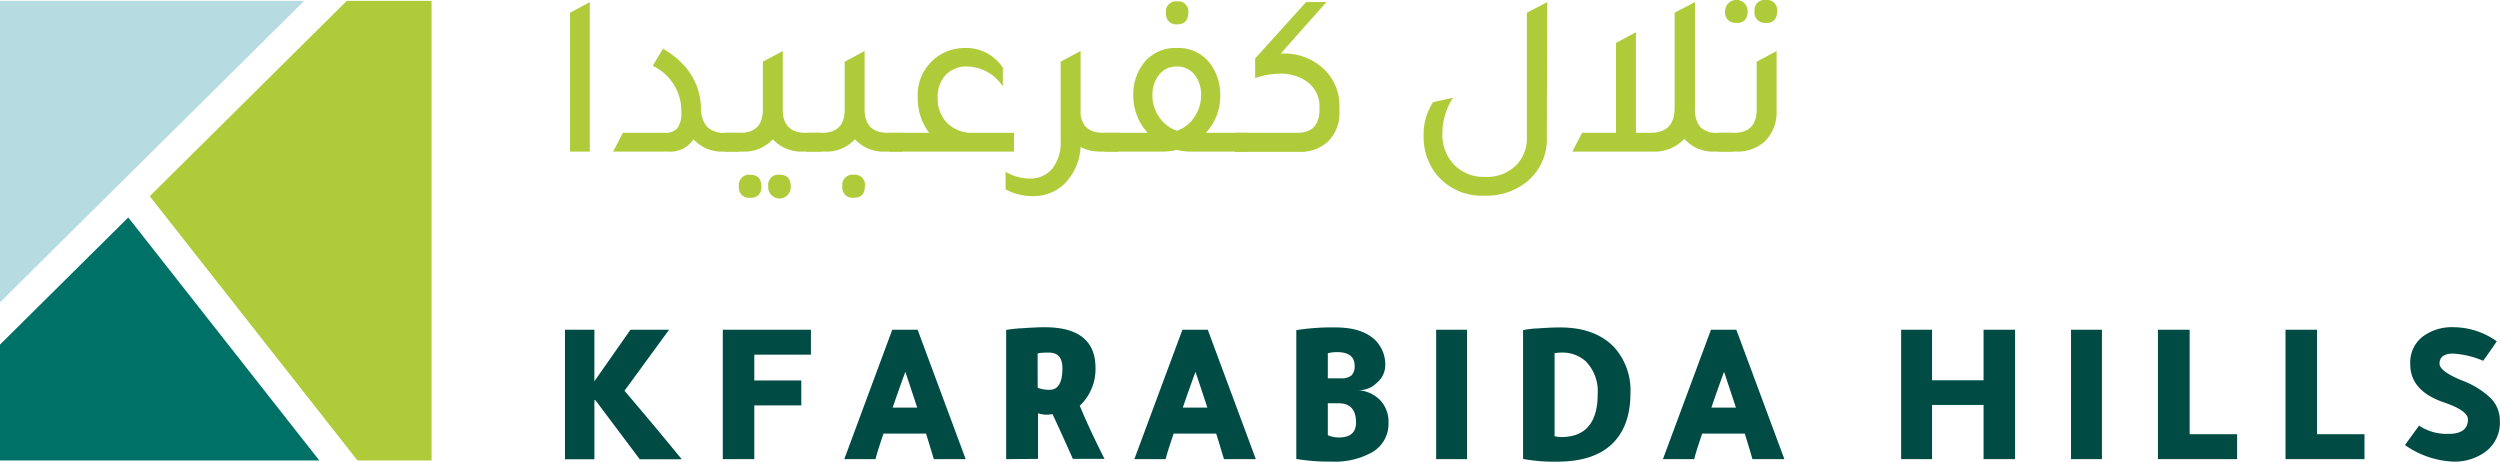
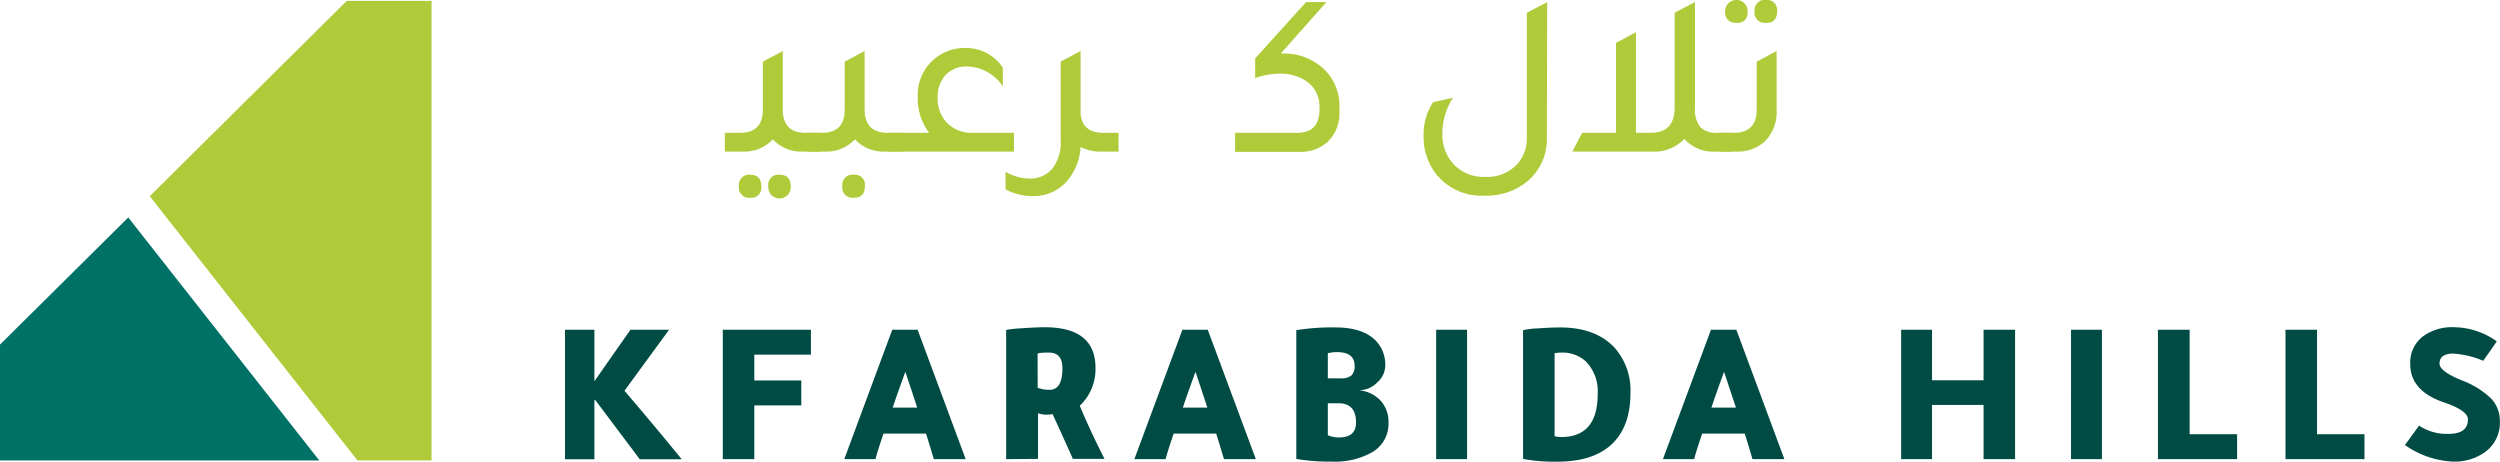
<svg xmlns="http://www.w3.org/2000/svg" viewBox="0 0 368.78 68.09">
  <defs>
    <style>.cls-1{fill:#004c45}.cls-2{fill:#afcb3a}.cls-3{fill:#b6dce1}.cls-4{fill:#007167}</style>
  </defs>
  <title>Asset 1</title>
  <g id="Layer_2" data-name="Layer 2">
    <g id="NOTES">
      <path class="cls-1" d="M87.68 48.64v7.66-.06l5.32-7.6h5.7l-6.58 9q4.08 4.77 8.45 10.11h-6.2c-1.8-2.42-4-5.32-6.54-8.72h-.15v8.72h-4.34V48.64zM106.62 67.73V48.64h13v3.68h-8.35v3.8h6.93v3.68h-6.93v7.93zM131.62 48.64h3.74l7.09 19.09h-4.7c-.47-1.57-.85-2.83-1.15-3.77h-6.27c-.59 1.73-1 3-1.18 3.77h-4.61zm1.93 6.21q-.87 2.35-1.87 5.28h3.62q-.63-1.93-1.75-5.28zM148.42 67.73V48.67a18.2 18.2 0 0 1 2.36-.25c1.42-.1 2.53-.15 3.31-.15q7.51 0 7.51 6a7.42 7.42 0 0 1-2.32 5.58c.83 2 2 4.6 3.65 7.84h-4.67c-1-2.25-2-4.46-3-6.61a4.3 4.3 0 0 1-.72.09 4 4 0 0 1-1.42-.21v6.73zm4.65-10.53a4.77 4.77 0 0 0 1.78.3c1.24 0 1.87-1.06 1.87-3.19 0-1.53-.67-2.3-2-2.3-1.11 0-1.66.07-1.66.21zM174.42 48.64h3.74l7.09 19.09h-4.7c-.47-1.57-.85-2.83-1.15-3.77h-6.27c-.59 1.73-1 3-1.18 3.77h-4.62zm1.93 6.21q-.87 2.35-1.87 5.28h3.62q-.63-1.93-1.75-5.28zM191.22 67.7v-19a33.35 33.35 0 0 1 5.79-.4c2.6 0 4.54.62 5.82 1.84a5.07 5.07 0 0 1 1.51 3.83 3.34 3.34 0 0 1-1.2 2.46 3.7 3.7 0 0 1-2.57 1.13h-.21a5 5 0 0 1 3.26 1.5 4.62 4.62 0 0 1 1.2 3.3 4.82 4.82 0 0 1-2.5 4.4 11.18 11.18 0 0 1-5.88 1.33 29.11 29.11 0 0 1-5.22-.39zm4.65-15.6v3.71h1.87a2.41 2.41 0 0 0 1.61-.42 1.88 1.88 0 0 0 .47-1.45c0-1.32-.87-2-2.6-2a6.07 6.07 0 0 0-1.35.16zm0 7.39v4.71a4 4 0 0 0 1.63.33c1.68 0 2.53-.73 2.53-2.2 0-1.89-.86-2.84-2.56-2.84zM216.41 48.64v19.09h-4.56V48.64zM224.67 67.7v-19a12.55 12.55 0 0 1 2.22-.26c1.27-.09 2.36-.14 3.24-.14q5.25 0 8.05 3a9.48 9.48 0 0 1 2.33 6.7c0 3.43-1 6-3 7.75q-2.75 2.36-7.81 2.35a25.43 25.43 0 0 1-5.03-.4zm4.65-15.6v12.25a4.83 4.83 0 0 0 1.05.12h.06q5.25-.09 5.25-6.36a6.3 6.3 0 0 0-1.75-4.8 5.13 5.13 0 0 0-3.59-1.3 6.61 6.61 0 0 0-1.02.09zM252.39 48.64h3.74l7.09 19.09h-4.71c-.46-1.57-.84-2.83-1.14-3.77h-6.28c-.58 1.73-1 3-1.17 3.77h-4.62zm1.93 6.21c-.58 1.57-1.21 3.33-1.87 5.28h3.62c-.42-1.29-1.01-3.05-1.75-5.28zM280.44 67.73V48.64H285v7.45h7.6v-7.45h4.65v19.09h-4.65v-8H285v8zM310.06 48.64v19.09h-4.56V48.64zM318.32 67.73V48.64H323v15.41h7v3.68zM337.14 67.73V48.64h4.65v15.41h7v3.68zM354.76 65.65l2.08-2.87a7.34 7.34 0 0 0 4.37 1.22c1.89 0 2.84-.72 2.84-2.14 0-.87-1.19-1.7-3.56-2.51q-5-1.71-4.95-5.7a4.8 4.8 0 0 1 1.84-4 7.19 7.19 0 0 1 4.62-1.38 11 11 0 0 1 6.3 2.08c-.42.65-1.09 1.6-2 2.87a13.24 13.24 0 0 0-4.44-1.06c-1.32 0-2 .5-2 1.48 0 .75 1.08 1.56 3.23 2.45a12.56 12.56 0 0 1 4.33 2.65 4.72 4.72 0 0 1 1.34 3.35 5.32 5.32 0 0 1-2.29 4.67 7.73 7.73 0 0 1-4.65 1.33 13.36 13.36 0 0 1-7.06-2.44z" />
-       <path class="cls-2" d="M84.09 22.36V1.88L87 .31v22.05zM90.45 22.36l1.44-2.77H98a2.36 2.36 0 0 0 1.93-.68 3.74 3.74 0 0 0 .57-2.36 7.36 7.36 0 0 0-4.21-6.84l1.51-2.53q5.37 3.15 5.61 8.69a4.2 4.2 0 0 0 .9 2.85 3.59 3.59 0 0 0 2.69.87h2v2.77h-2.25a5.62 5.62 0 0 1-4.45-1.81 4.11 4.11 0 0 1-3.79 1.81z" />
      <path class="cls-2" d="M118.83 19.59h2.26v2.77h-2.6a5.73 5.73 0 0 1-4.49-1.81 5.73 5.73 0 0 1-4.48 1.81h-2.6v-2.77h2.26q3.34 0 3.35-3.42V9.1l2.94-1.58v8.65q.01 3.42 3.36 3.42zm-8.17 6.19c1.09 0 1.64.57 1.64 1.71a1.47 1.47 0 0 1-1.64 1.68 1.48 1.48 0 0 1-1.66-1.68 1.5 1.5 0 0 1 1.66-1.71zm4.34 0c1.1 0 1.64.57 1.64 1.71a1.66 1.66 0 1 1-3.31 0 1.49 1.49 0 0 1 1.67-1.71z" />
      <path class="cls-2" d="M130.94 19.59h2.25v2.77h-2.6a5.75 5.75 0 0 1-4.48-1.81 5.72 5.72 0 0 1-4.48 1.81H119v-2.77h2.25c2.24 0 3.35-1.14 3.35-3.42V9.1l2.94-1.58v8.65q.04 3.42 3.4 3.42zm-5 6.19a1.47 1.47 0 0 1 1.64 1.68c0 1.14-.55 1.71-1.64 1.71a1.5 1.5 0 0 1-1.68-1.71 1.48 1.48 0 0 1 1.65-1.68z" />
      <path class="cls-2" d="M149.57 19.59v2.77h-18.43v-2.77h5.92a8.34 8.34 0 0 1-1.68-5.3 6.9 6.9 0 0 1 6.91-7.21 6.5 6.5 0 0 1 5.64 2.9v2.77a6.45 6.45 0 0 0-5.3-2.94 4.12 4.12 0 0 0-3.13 1.25 4.65 4.65 0 0 0-1.18 3.34 5.07 5.07 0 0 0 1.42 3.77 5.11 5.11 0 0 0 3.78 1.42zM162.74 19.59H165v2.77h-2.6a6.22 6.22 0 0 1-3-.68 8.33 8.33 0 0 1-2.35 5.4 6.49 6.49 0 0 1-4.72 1.85 8.42 8.42 0 0 1-4-1v-2.59a7.15 7.15 0 0 0 3.48 1 4.22 4.22 0 0 0 3.42-1.47 6.16 6.16 0 0 0 1.23-4.07V9.1l2.94-1.58v9.34q.32 2.73 3.34 2.73z" />
-       <path class="cls-2" d="M177.88 19.59h6.36v2.77h-8.34a9.91 9.91 0 0 1-2.32-.24 9.76 9.76 0 0 1-2.33.24h-8.31v-2.77h6.36a8 8 0 0 1-2.12-5.37 7.44 7.44 0 0 1 1.88-5.33 5.92 5.92 0 0 1 4.52-1.81 5.81 5.81 0 0 1 4.95 2.32 7.7 7.7 0 0 1 1.47 4.82 7.91 7.91 0 0 1-2.12 5.37zm-4.27-.3a5.12 5.12 0 0 0 2.56-2 5.59 5.59 0 0 0 1-3.2 4.67 4.67 0 0 0-1-3.13 3.27 3.27 0 0 0-2.61-1.15A3.23 3.23 0 0 0 171 11a4.67 4.67 0 0 0-1 3.11 5.48 5.48 0 0 0 1 3.18 5.23 5.23 0 0 0 2.61 2zm0-15.7A1.5 1.5 0 0 1 172 1.88a1.47 1.47 0 0 1 1.64-1.67 1.46 1.46 0 0 1 1.64 1.67c0 1.12-.54 1.71-1.64 1.71z" />
      <path class="cls-2" d="M188.93 7.9h.2a8.47 8.47 0 0 1 6.26 2.39 7.4 7.4 0 0 1 2.19 5.51v.58a5.85 5.85 0 0 1-1.81 4.62 6 6 0 0 1-4.14 1.4h-9.44v-2.81h9.17c2.18 0 3.28-1.15 3.28-3.45v-.31a4.48 4.48 0 0 0-2-3.9 6.76 6.76 0 0 0-3.83-1.06 11 11 0 0 0-3.66.65v-2.9l7.51-8.31h3zM228.18 20.21a8.13 8.13 0 0 1-2.83 6.5 9.44 9.44 0 0 1-6.35 2.15 8.58 8.58 0 0 1-7.07-3.08 8.83 8.83 0 0 1-1.93-5.71 8.62 8.62 0 0 1 1.4-5l2.94-.65a9.64 9.64 0 0 0-1.57 5.3 6.34 6.34 0 0 0 1.81 4.66 6 6 0 0 0 4.42 1.71 6.11 6.11 0 0 0 4.79-1.85 5.72 5.72 0 0 0 1.44-4V1.88l3-1.57zM253.32 19.59h2.25v2.77H253a5.62 5.62 0 0 1-4.54-1.88 6 6 0 0 1-4.72 1.88h-11.8l1.44-2.77h5V6.33l2.94-1.58v14.84h2.16q3.56 0 3.55-3.72v-14l3-1.57v15.6a4.23 4.23 0 0 0 .77 2.84 3.28 3.28 0 0 0 2.52.85z" />
      <path class="cls-2" d="M253.52 22.36v-2.77h2.26q3.34 0 3.35-3.42V9.1l2.94-1.58v8.76a6.07 6.07 0 0 1-1.74 4.58 5.94 5.94 0 0 1-4.21 1.5zm2.63-19a1.5 1.5 0 0 1-1.67-1.71 1.66 1.66 0 1 1 3.32 0q0 1.74-1.65 1.74zm4.35 0a1.5 1.5 0 0 1-1.68-1.71A1.48 1.48 0 0 1 260.5 0a1.47 1.47 0 0 1 1.64 1.68c0 1.14-.55 1.71-1.64 1.71z" />
-       <path class="cls-3" d="M44.87.13H0V44.6L44.87.13z" />
-       <path class="cls-4" d="M18.92 32.08L0 50.83v17.09h47.1L18.92 32.08z" />
+       <path class="cls-4" d="M18.92 32.08L0 50.83v17.09h47.1L18.92 32.08" />
      <path class="cls-2" d="M51.15.13L22.09 28.94l30.64 38.98h10.93V.13H51.15z" />
    </g>
  </g>
</svg>